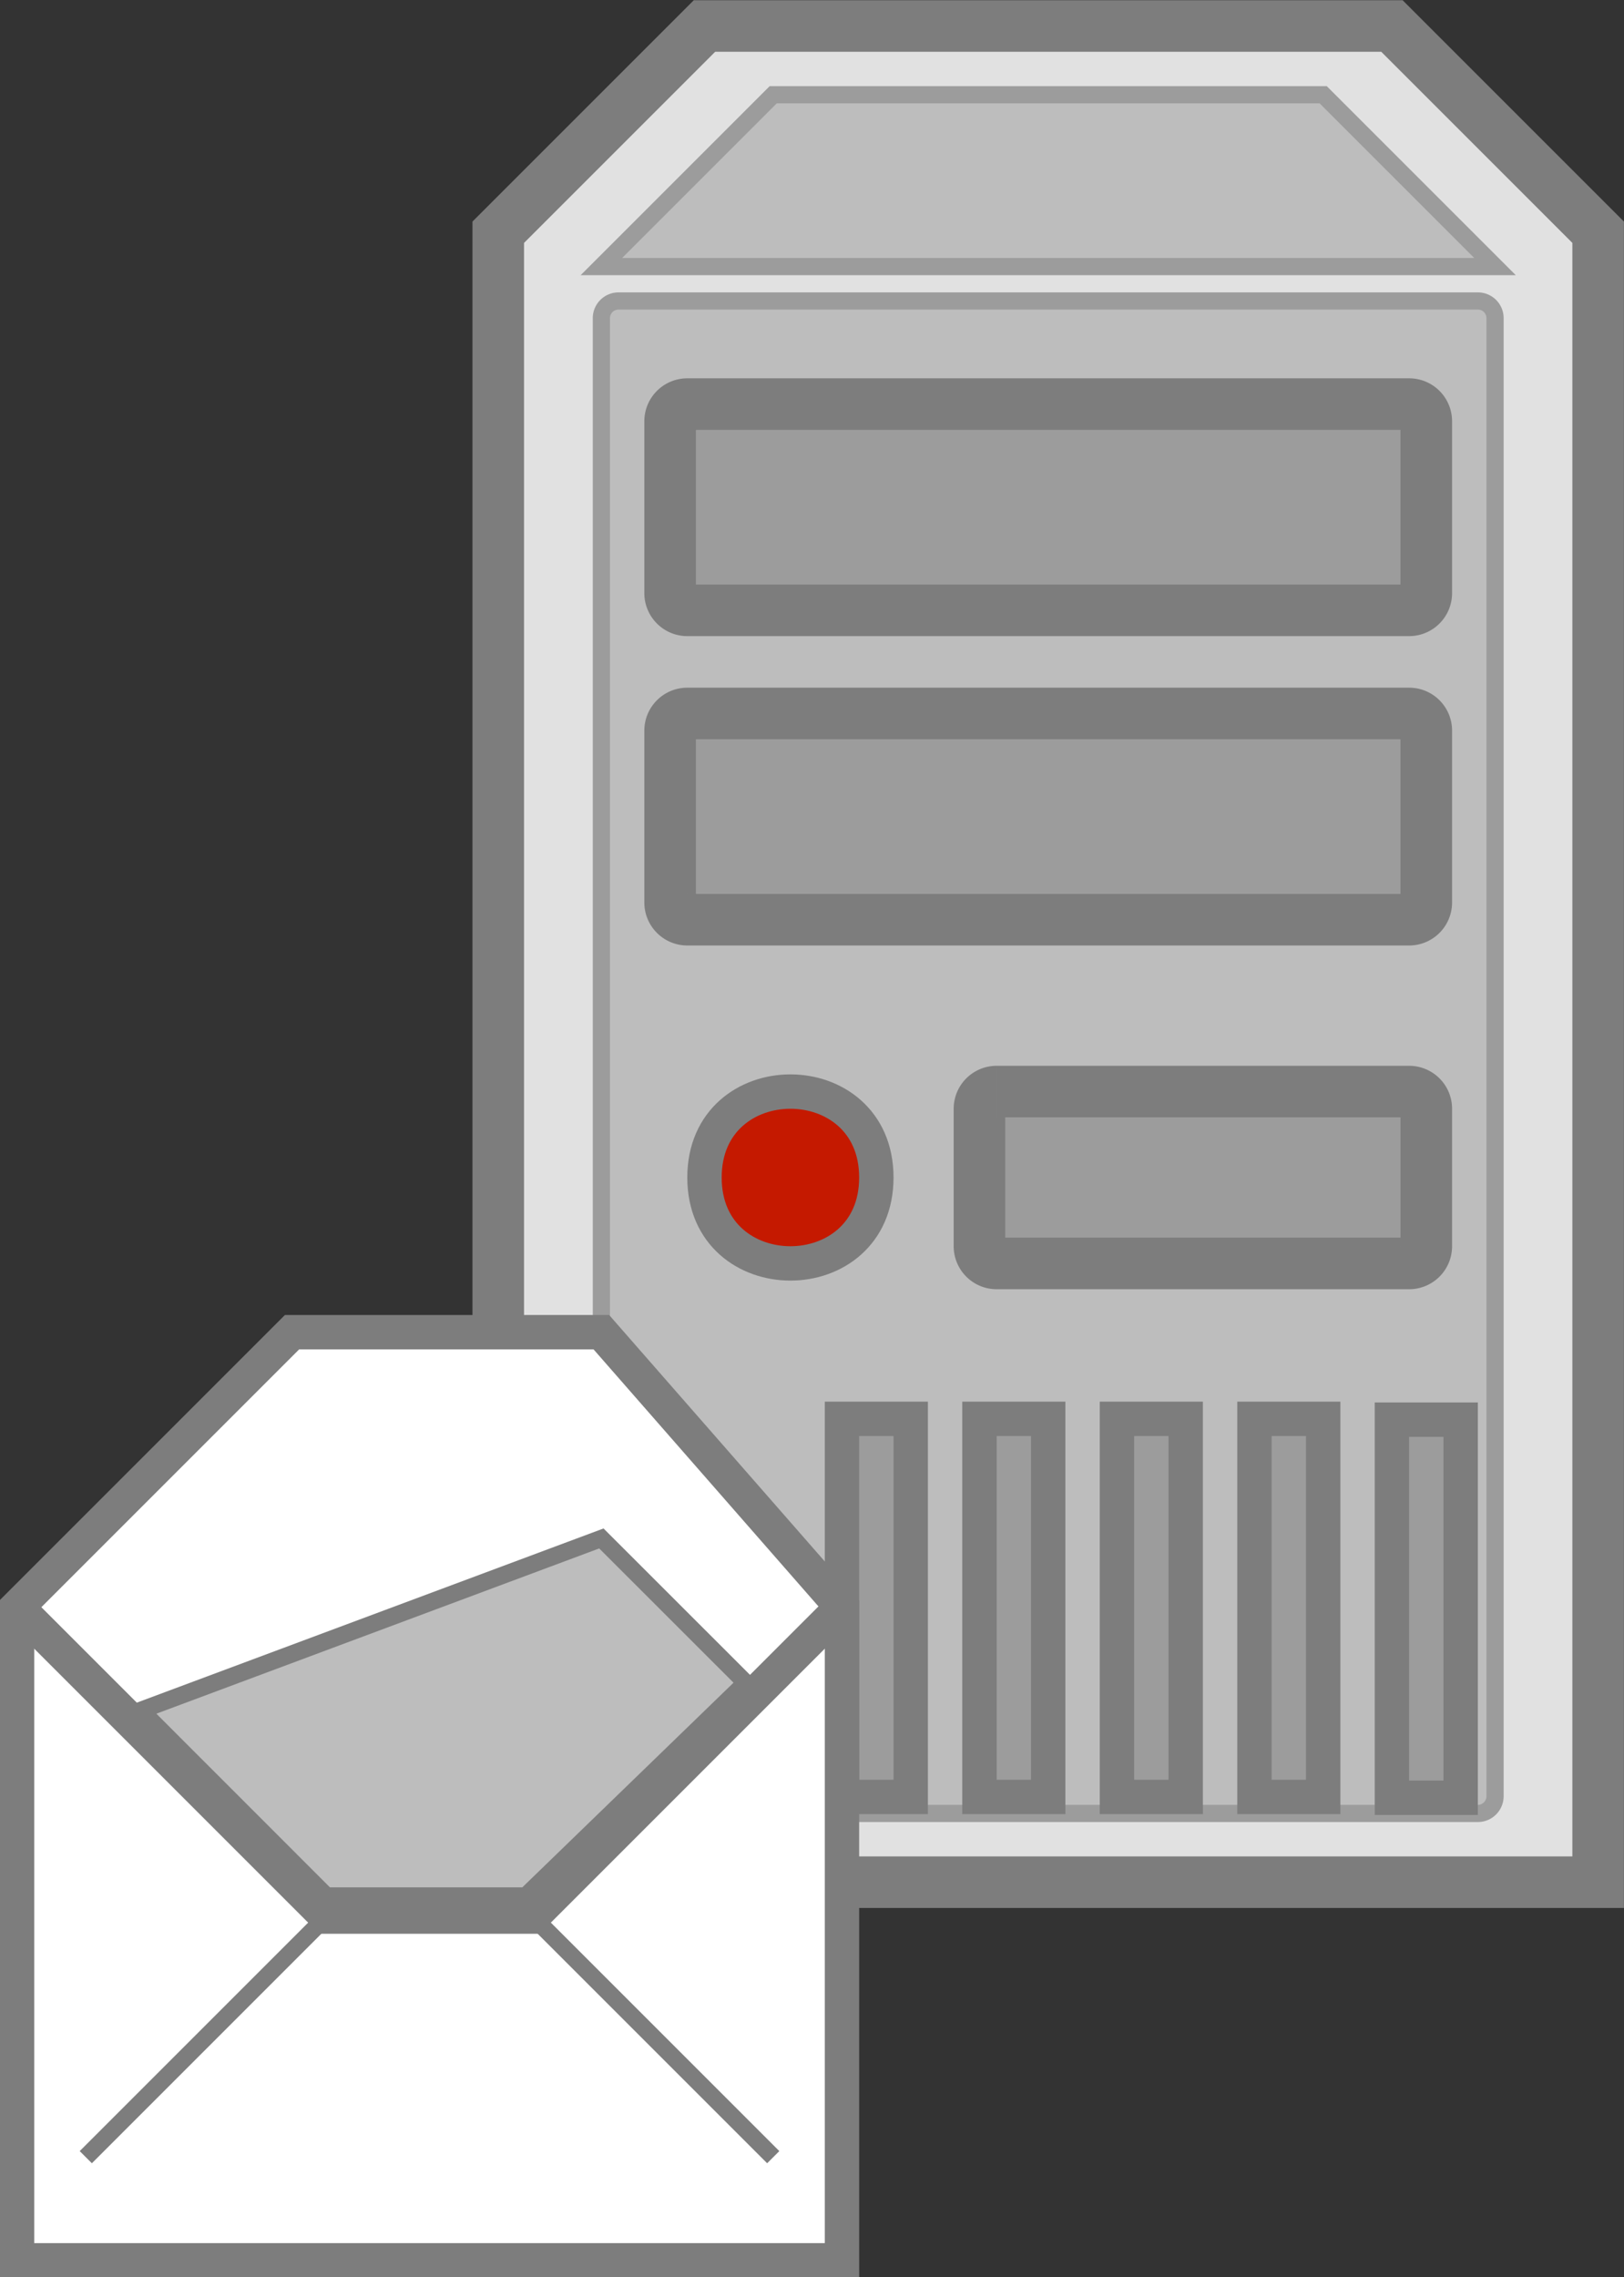
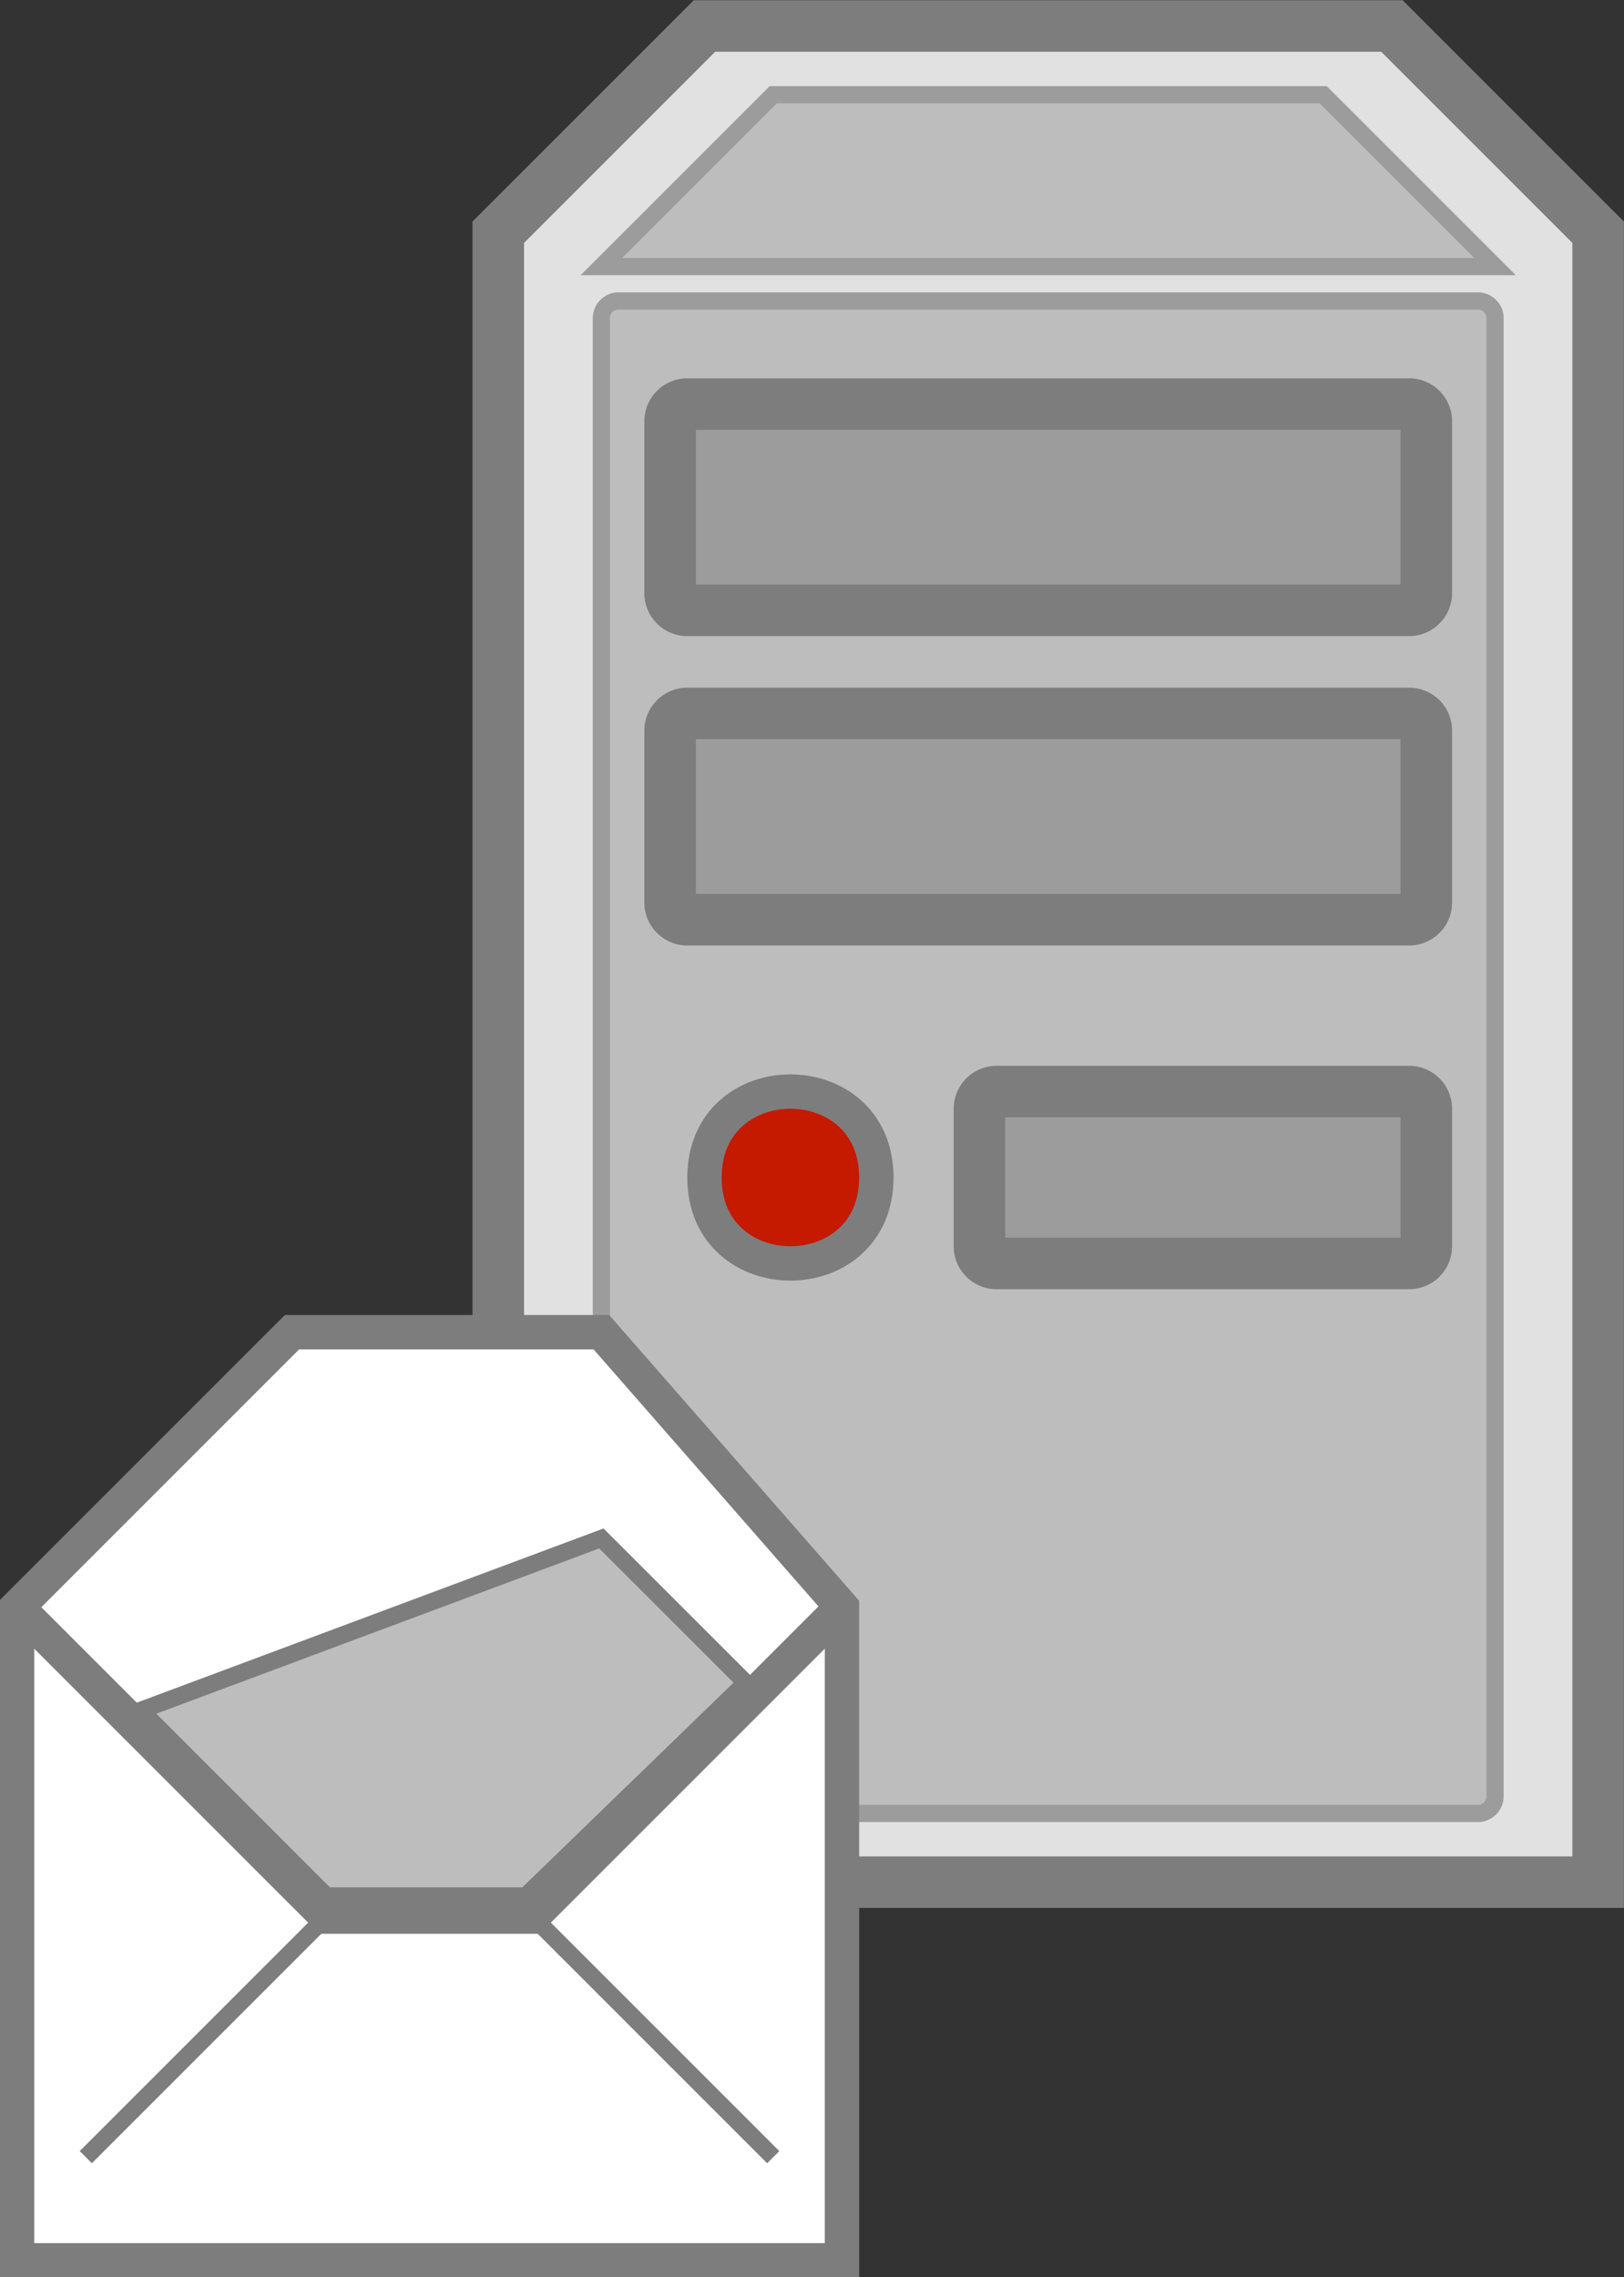
<svg xmlns="http://www.w3.org/2000/svg" viewBox="0 0 118.12 165.62">
  <rect x="0" y="0" width="118.12" height="165.62" fill="#333333" stroke="none" />
  <g stroke-miterlimit="10">
    <path d="M36.24 16.89l15-15h50l15 15v120h-80z" fill-rule="evenodd" stroke="#7d7d7d" stroke-width="3.75" fill="#e1e1e1" />
    <path d="M43.74 19.39l12.5-12.5h40l12.5 12.5z" fill-rule="evenodd" stroke="#9c9c9c" stroke-width="1.25" fill="#bdbdbd" />
    <path d="M44.99 21.89h62.5c.693 0 1.25.557 1.25 1.25v107.5a1.25 1.25 0 01-1.25 1.25h-62.5c-.688 0-1.25-.561-1.25-1.25V23.14c0-.693.562-1.25 1.25-1.25" stroke-linejoin="round" fill-rule="evenodd" stroke="#9c9c9c" stroke-width="1.25" fill="#bdbdbd" />
    <path d="M49.99 29.39h52.5c.693 0 1.25.557 1.25 1.25v12.5a1.25 1.25 0 01-1.25 1.25h-52.5c-.688 0-1.25-.562-1.25-1.25v-12.5c0-.693.562-1.25 1.25-1.25M49.99 51.89h52.5c.693 0 1.25.557 1.25 1.25v12.5a1.25 1.25 0 01-1.25 1.25h-52.5c-.688 0-1.25-.562-1.25-1.25v-12.5c0-.693.562-1.25 1.25-1.25M72.49 79.39h30c.693 0 1.25.557 1.25 1.25v10a1.25 1.25 0 01-1.25 1.25h-30c-.688 0-1.25-.562-1.25-1.25v-10c0-.693.562-1.25 1.25-1.25" stroke-linejoin="round" fill-rule="evenodd" stroke="#7d7d7d" stroke-width="3.75" fill="#9c9c9c" />
    <path d="M63.74 85.64c0 8.33-12.5 8.33-12.5 0 0-8.335 12.5-8.335 12.5 0" stroke-linejoin="round" fill-rule="evenodd" stroke="#7d7d7d" stroke-width="2.5" fill="#c51900" />
-     <path d="M61.24 103.19h5v27.5h-5zM71.24 103.19h5v27.5h-5zM81.24 103.19h5v27.5h-5zM91.24 103.19h5v27.5h-5zM101.24 103.25h5v27.5h-5z" fill-rule="evenodd" stroke="#7d7d7d" stroke-width="2.5" fill="#9c9c9c" />
    <path d="M61.24 116.89v47.5h-60v-47.5l20-20h22.5z" fill-rule="evenodd" stroke="#7d7d7d" stroke-width="2.5" fill="#fff" />
    <path d="M1.24 116.89l22.5 22.5h15l22.5-22.5" stroke="#7d7d7d" stroke-width="2.5" fill="none" />
    <path d="M6.24 156.89l17.5-17.5h15l17.5 17.5" stroke="#7d7d7d" stroke-width="1.25" fill="none" />
    <path d="M43.74 111.89l10.503 10.498-16.001 15.503H23.74L10.244 124.39z" fill-rule="evenodd" stroke="#7d7d7d" stroke-width="1.25" fill="#bdbdbd" />
  </g>
</svg>